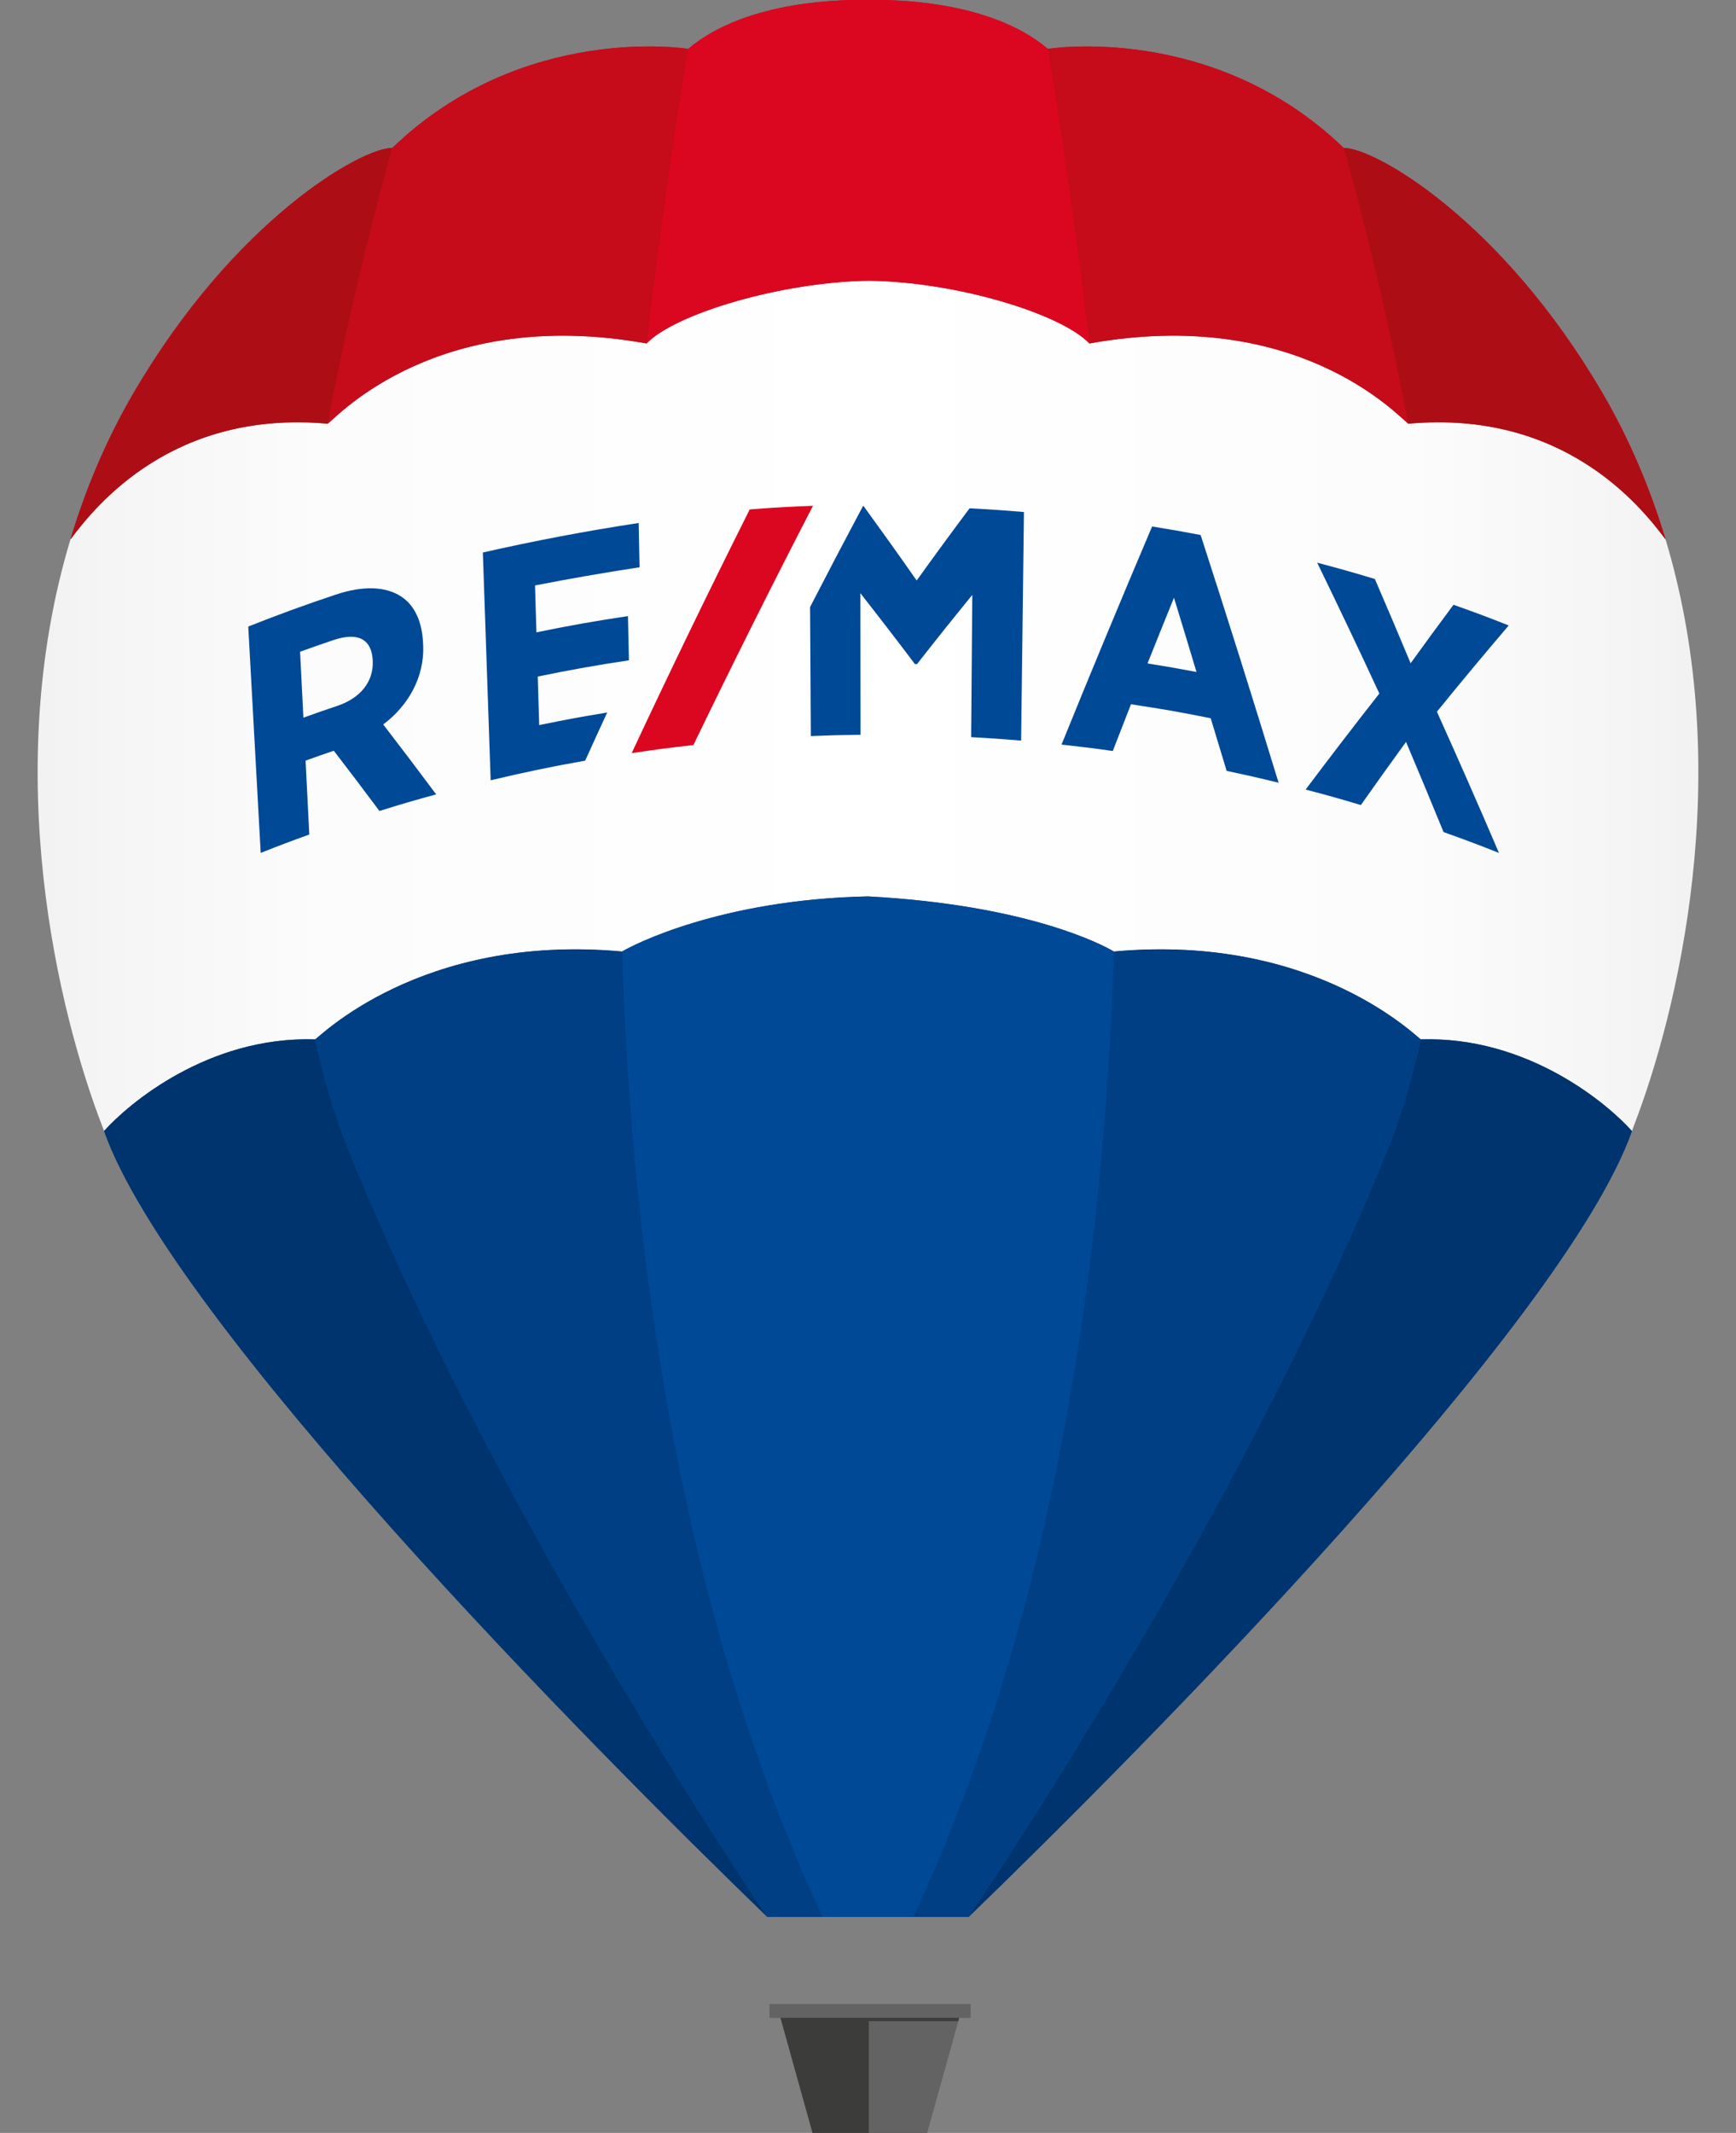
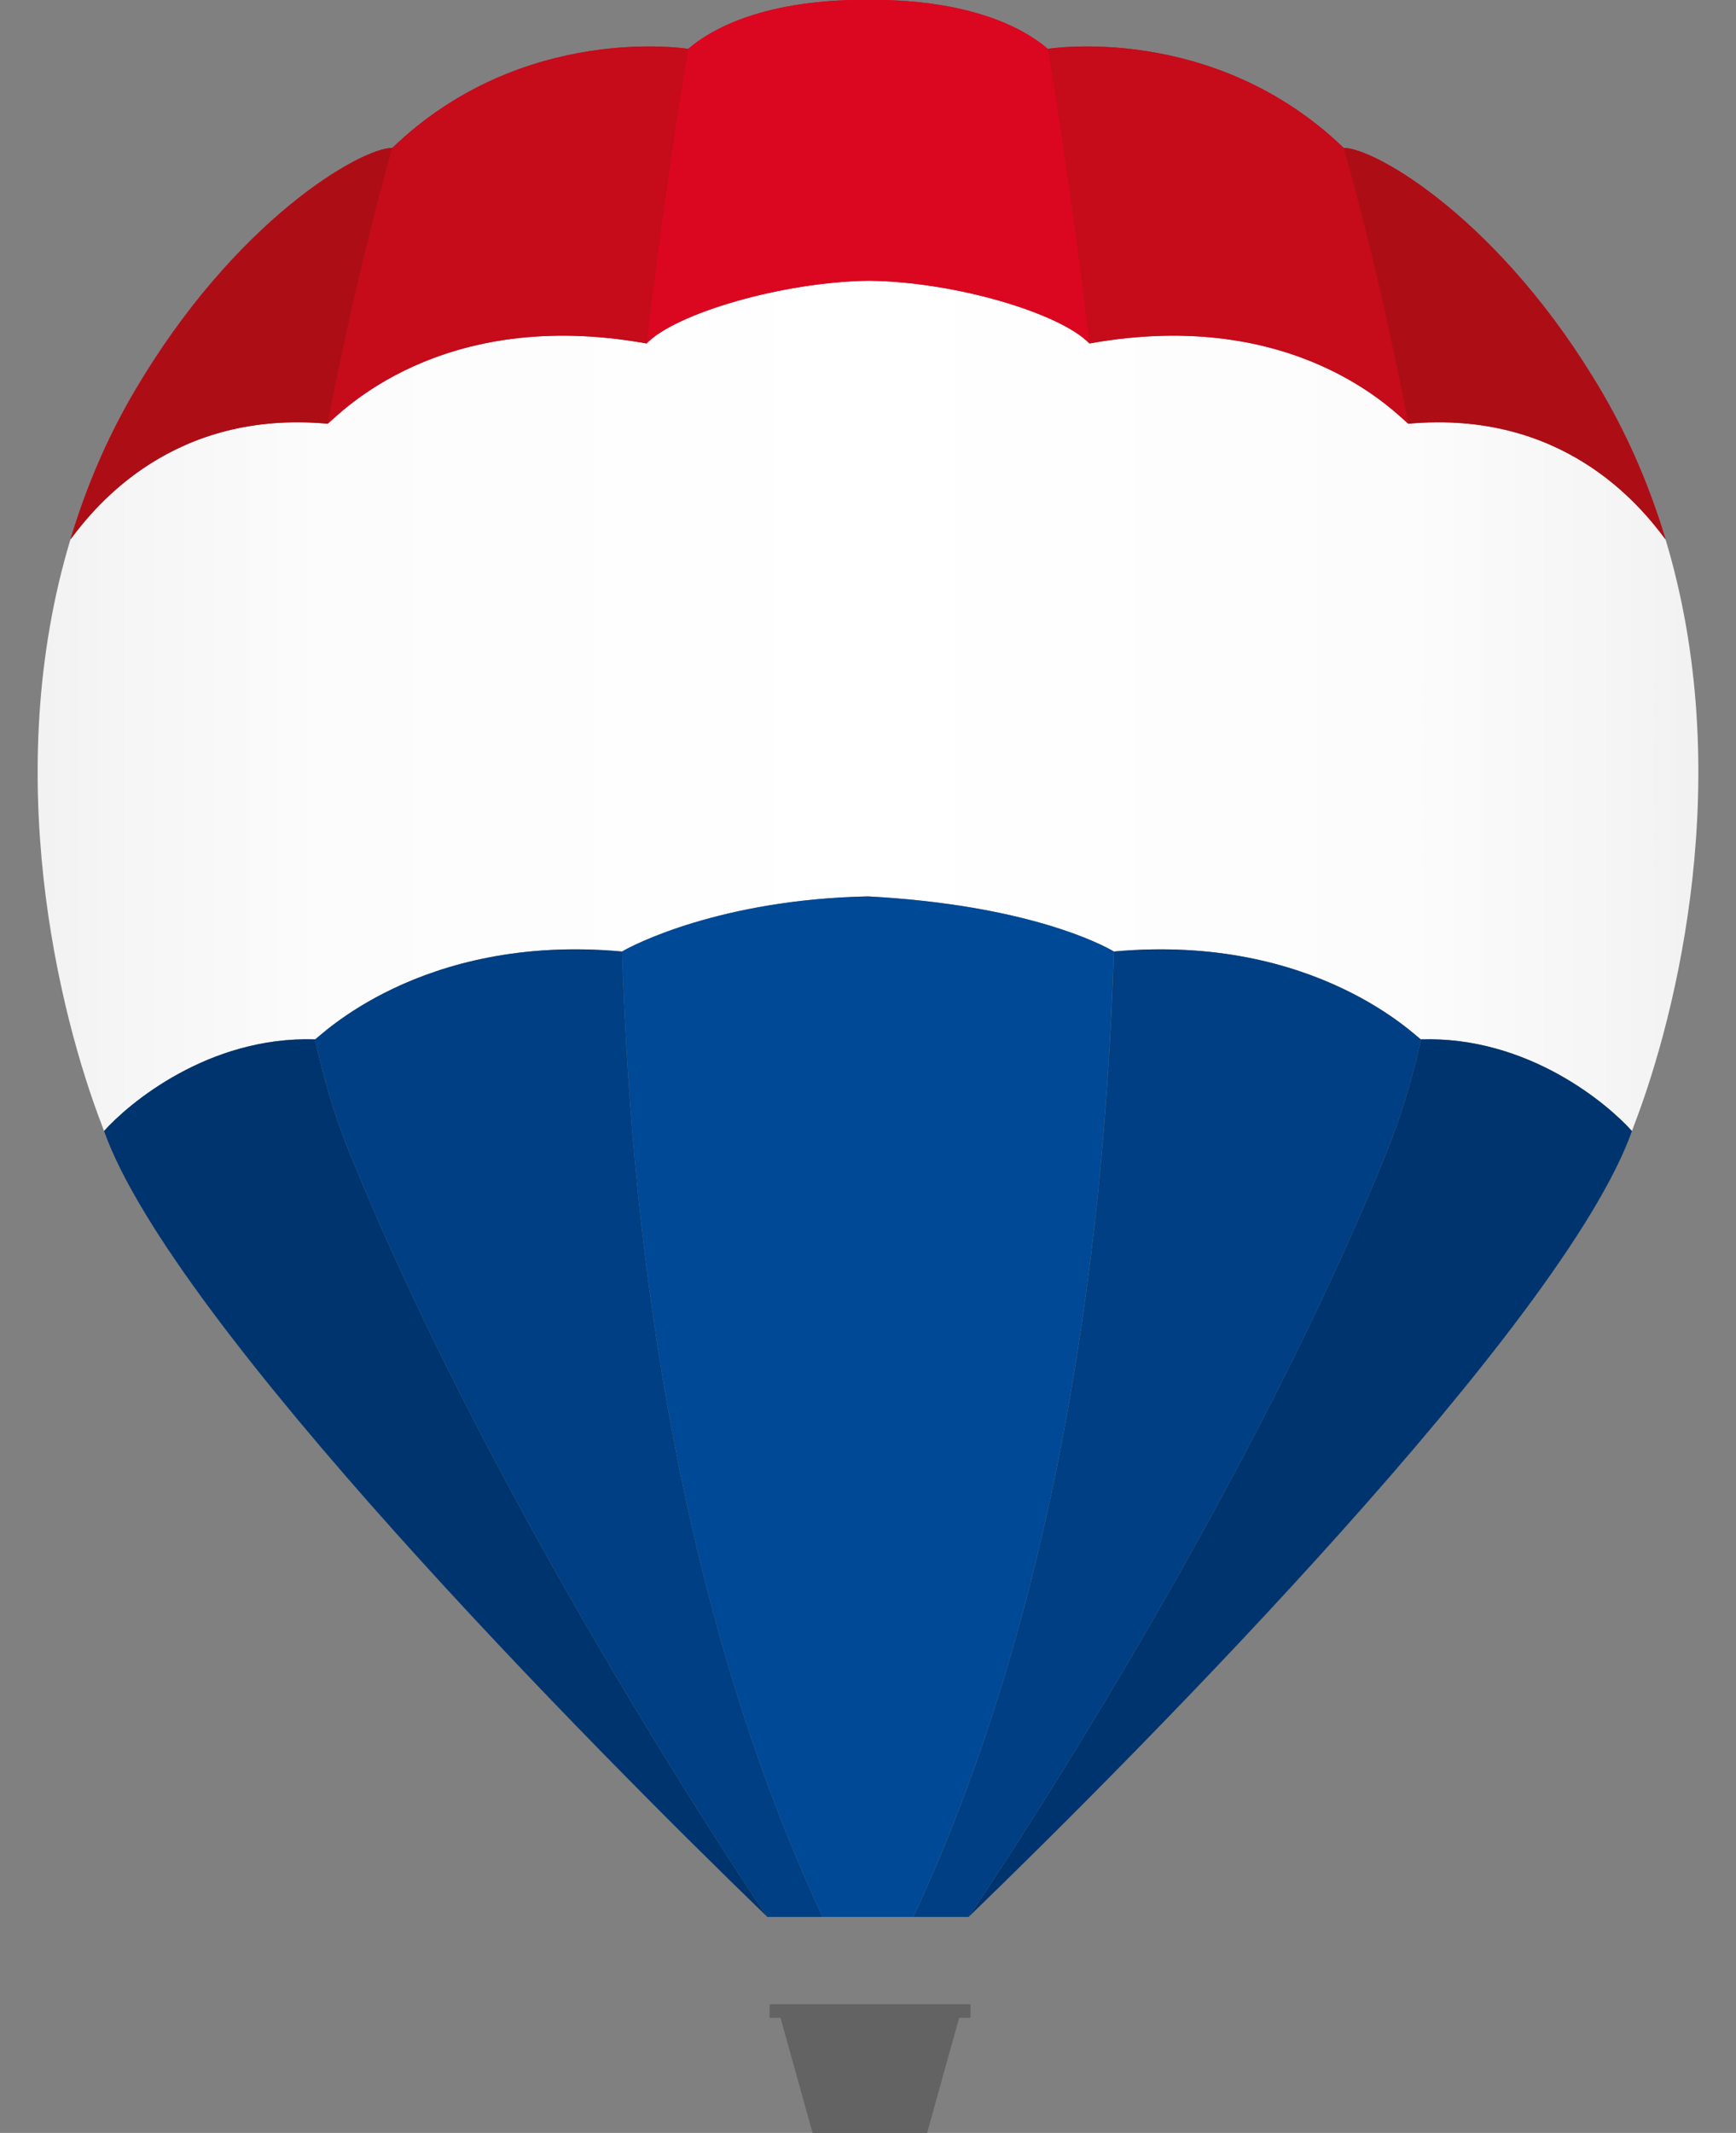
<svg xmlns="http://www.w3.org/2000/svg" id="Layer_1" data-name="Layer 1" viewBox="0 0 407.05 500">
  <rect x="0" y="0" width="407.05" height="500" fill="#808080" stroke="none" />
  <defs>
    <style>
      .cls-1 {
        fill: #db0720;
      }

      .cls-2 {
        fill: #003f83;
      }

      .cls-3 {
        clip-path: url(#clippath-2);
      }

      .cls-4 {
        clip-path: url(#clippath-6);
      }

      .cls-5 {
        clip-path: url(#clippath-1);
      }

      .cls-6 {
        clip-path: url(#clippath-4);
      }

      .cls-7 {
        fill: #ad0e16;
      }

      .cls-8 {
        fill: #646363;
      }

      .cls-9 {
        fill: #00346e;
      }

      .cls-10 {
        fill: #3c3c3b;
      }

      .cls-11 {
        fill: #004997;
      }

      .cls-12 {
        clip-path: url(#clippath);
      }

      .cls-13 {
        fill: none;
      }

      .cls-14 {
        clip-path: url(#clippath-3);
      }

      .cls-15 {
        fill: #c60b1b;
      }

      .cls-16 {
        clip-path: url(#clippath-5);
      }

      .cls-17 {
        fill: url(#linear-gradient);
      }
    </style>
    <clipPath id="clippath">
      <rect class="cls-13" x="8.83" y="0" width="389.4" height="500" />
    </clipPath>
    <clipPath id="clippath-1">
      <path class="cls-13" d="M151.62,80.52c-48.68-8.76-72.16,16.77-74.78,18.81-36.19-3.28-54.28,19.02-60.33,27.14-16.51,54.8-2.8,110.91,7.46,137.51,.12,.37,.29,.77,.43,1.15,5.72-6.4,24.43-22.26,49.46-21.48,.57,0,24.43-24.95,72-20.6,2.62-1.59,23.23-12.21,57.66-12.92,37.39,2,55.03,11.34,57.65,12.92,47.57-4.35,71.43,20.6,72.01,20.6,25.05-.78,43.77,15.1,49.47,21.49,.13-.38,.31-.79,.43-1.16,10.26-26.61,23.97-82.71,7.46-137.51-6.05-8.13-24.14-30.43-60.33-27.14-2.63-2.05-26.1-27.57-74.79-18.81-6.67-6.99-31.2-14.45-51.64-14.7-20.44,.25-45.5,7.72-52.17,14.7" />
    </clipPath>
    <linearGradient id="linear-gradient" x1="-215.48" y1="548.07" x2="-214.18" y2="548.07" gradientTransform="translate(64228.77 163505.21) scale(298.03 -298.03)" gradientUnits="userSpaceOnUse">
      <stop offset="0" stop-color="#f2f2f2" />
      <stop offset=".04" stop-color="#f5f5f5" />
      <stop offset=".17" stop-color="#fcfcfc" />
      <stop offset=".5" stop-color="#fff" />
      <stop offset=".83" stop-color="#fcfcfc" />
      <stop offset=".96" stop-color="#f5f5f5" />
      <stop offset="1" stop-color="#f2f2f2" />
    </linearGradient>
    <clipPath id="clippath-2">
      <rect class="cls-13" x="4.26" y="0" width="398.53" height="500" />
    </clipPath>
    <clipPath id="clippath-3">
-       <rect class="cls-13" x="8.83" y="0" width="389.4" height="500" />
-     </clipPath>
+       </clipPath>
    <clipPath id="clippath-4">
      <rect class="cls-13" x="4.26" y="0" width="398.53" height="500" />
    </clipPath>
    <clipPath id="clippath-5">
      <rect class="cls-13" x="8.83" y="0" width="389.4" height="500" />
    </clipPath>
    <clipPath id="clippath-6">
      <rect class="cls-13" x="4.26" y="0" width="398.53" height="500" />
    </clipPath>
  </defs>
  <g class="cls-12">
    <path class="cls-8" d="M227.56,469.93v2.99c0,.05-.04,.1-.1,.1h-2.56l-7.52,26.99h-26.85l-7.52-26.99h-2.47c-.05,0-.09-.04-.09-.1v-2.99c0-.05,.04-.1,.09-.1h46.94c.05,0,.1,.04,.1,.1" />
-     <path class="cls-11" d="M227.13,449.36c41.81-40.44,139.56-139.23,155.52-184.21-5.7-6.39-24.42-22.27-49.47-21.49-.57,0-24.44-24.95-72.01-20.6-2.62-1.59-20.26-10.92-57.65-12.92-34.43,.71-55.04,11.34-57.66,12.92-47.57-4.35-71.43,20.6-72,20.6-25.03-.78-43.74,15.07-49.46,21.48,15.94,44.97,113.69,143.78,155.51,184.23h47.23Z" />
    <path class="cls-1" d="M151.62,80.51c6.67-6.98,31.73-14.45,52.16-14.7,20.44,.25,44.97,7.72,51.64,14.7,48.69-8.76,72.16,16.77,74.79,18.81,36.19-3.28,54.28,19.02,60.33,27.14-3.51-11.65-8.31-23.24-14.88-34.47-23.63-40.39-53.3-57.37-60.6-57.32-30.68-29.53-69.37-23.22-69.37-23.22C231.8-.28,208.13-.11,203.53,.03c-4.6-.15-28.27-.31-42.17,11.42,0,0-38.69-6.31-69.37,23.22-7.3-.05-36.97,16.93-60.6,57.32-6.57,11.23-11.37,22.82-14.88,34.47,6.05-8.13,24.14-30.43,60.33-27.14,2.63-2.05,26.1-27.57,74.78-18.81" />
  </g>
  <g class="cls-5">
    <rect class="cls-17" y="65.81" width="407.05" height="199.33" />
  </g>
  <g class="cls-3">
    <path class="cls-9" d="M81.95,270.19c35.51,87.63,97.82,178.96,97.96,179.17-41.81-40.44-139.57-139.25-155.51-184.23,5.72-6.4,24.43-22.26,49.46-21.48,2.03,9.23,4.68,18.14,8.09,26.54m300.7-5.05c-5.7-6.39-24.42-22.27-49.47-21.49-2.03,9.23-4.69,18.14-8.09,26.54-35.51,87.63-97.82,178.97-97.96,179.17,41.81-40.44,139.56-139.23,155.52-184.21" />
-     <path class="cls-11" d="M99.21,151.16c0-.12,0-.18-.01-.3-.2-5.15-2-9-5.19-11.06-3.62-2.34-8.91-2.54-15.24-.42-6.91,2.29-13.8,4.8-20.56,7.5,.97,17.69,1.94,35.37,2.92,53.06,4.54-1.8,6.82-2.66,11.39-4.31-.35-6.93-.53-10.39-.87-17.32,2.64-.95,3.96-1.42,6.62-2.32,4.29,5.58,6.43,8.41,10.7,14.12,5.3-1.65,7.96-2.43,13.3-3.89-4.09-5.5-8.23-10.96-12.41-16.39,5.9-4.42,9.7-11.14,9.37-18.66m-11.83,3.72s0,.04,0,.07c.21,4.83-2.89,8.68-8.25,10.49-3.21,1.08-4.81,1.64-8.01,2.79-.31-6.18-.47-9.27-.78-15.46,3.12-1.12,4.69-1.67,7.82-2.73,5.79-1.95,8.99-.21,9.22,4.83m182.74-31.46c-7.22,16.99-14.3,34.03-21.24,51.13,4.81,.53,7.22,.82,12.02,1.5,1.71-4.39,2.56-6.58,4.27-10.95,7.5,1.13,11.24,1.78,18.69,3.27,1.5,4.93,2.25,7.4,3.74,12.35,4.88,1.03,7.32,1.58,12.18,2.77-5.93-19.41-12.02-38.76-18.28-58.07-4.54-.86-6.82-1.27-11.39-2m10.42,34.11c-4.58-.87-6.88-1.27-11.48-2.01,2.47-6.18,3.71-9.26,6.2-15.4,2.13,6.95,3.18,10.44,5.28,17.41m70.91,42.41c-5.17-2.05-7.77-3.02-12.98-4.88-2.89-7.07-5.82-14.11-8.8-21.14-4.25,5.86-6.37,8.82-10.59,14.8-5.16-1.54-7.75-2.27-12.95-3.63,5.68-7.57,11.44-15.07,17.28-22.51-4.75-10.27-9.62-20.49-14.57-30.67,5.43,1.43,8.14,2.2,13.52,3.82,2.84,6.57,5.63,13.15,8.39,19.75,4.01-5.54,6.02-8.28,10.05-13.71,5.2,1.85,7.79,2.81,12.95,4.85-5.69,6.67-11.31,13.41-16.84,20.22,4.95,10.98,9.81,22.01,14.54,33.08m-209.09-32.89c-2.08,4.5-3.11,6.76-5.16,11.29-7.42,1.29-14.84,2.84-22.16,4.6-.61-17.8-1.22-35.6-1.83-53.4,12.12-2.75,24.24-5.05,36.53-6.92,.08,4.15,.13,6.22,.21,10.38-8.22,1.26-16.35,2.67-24.51,4.26,.13,4.4,.2,6.6,.33,11,7.1-1.48,14.29-2.76,21.46-3.81,.09,4.15,.14,6.22,.23,10.37-7.15,1.05-14.31,2.32-21.38,3.8,.14,4.55,.21,6.83,.34,11.38,6.36-1.31,9.55-1.9,15.95-2.95m97.71-47c-.22,17.86-.44,35.72-.66,53.59-4.69-.4-7.03-.56-11.72-.81,.09-11.12,.18-22.23,.27-33.35-4.37,5.36-8.7,10.77-12.96,16.22-.2,0-.3,0-.51-.01-.03-.05-.04-.07-.07-.11-4.18-5.54-8.42-11.05-12.71-16.51,.02,11.07,.04,22.13,.05,33.2-4.67,.05-7,.11-11.66,.3-.06-10.08-.12-20.16-.18-30.24,4.08-7.92,8.22-15.82,12.41-23.68,.06,0,.08,0,.14,0,4.2,5.78,8.36,11.6,12.45,17.45,4.08-5.68,8.21-11.32,12.4-16.92,5.11,.27,7.66,.44,12.75,.87" />
  </g>
  <g class="cls-14">
    <path class="cls-1" d="M162.58,174.67c9.1-18.83,18.44-37.53,28.05-56.1-5.94,.23-8.91,.4-14.84,.85-9.49,18.92-18.71,37.96-27.68,57.13,5.77-.86,8.67-1.24,14.46-1.89" />
-     <path class="cls-8" d="M227.46,473.01h-46.94c-.05,0-.09-.04-.09-.09v-2.99c0-.05,.04-.1,.09-.1h46.94c.05,0,.1,.04,.1,.1v2.99c0,.05-.04,.09-.1,.09m-23.74,26.99h13.65l7.3-26.19h-20.96v26.19Z" />
    <polygon class="cls-10" points="224.9 473.01 183 473.01 190.52 500 203.72 500 203.72 473.81 224.68 473.81 224.9 473.01" />
  </g>
  <g class="cls-6">
    <path class="cls-11" d="M261.17,223.06c-2.62-1.59-20.26-10.92-57.65-12.92-34.43,.71-55.04,11.34-57.66,12.92,2.34,73.77,14.22,155.9,47.01,226.31h21.28c32.79-70.41,44.67-152.54,47.01-226.31" />
    <path class="cls-2" d="M192.88,449.37h-12.97s-62.41-91.45-97.96-179.17c-3.4-8.4-6.06-17.31-8.09-26.54,.57,0,24.43-24.95,72-20.6,2.34,73.77,14.22,155.9,47.01,226.31" />
  </g>
  <g class="cls-16">
-     <path class="cls-2" d="M214.16,449.37c32.79-70.41,44.67-152.54,47.02-226.31,47.57-4.35,71.43,20.6,72,20.6-2.03,9.23-4.69,18.14-8.09,26.54-35.55,87.73-97.96,179.17-97.96,179.17h-12.97Z" />
+     <path class="cls-2" d="M214.16,449.37c32.79-70.41,44.67-152.54,47.02-226.31,47.57-4.35,71.43,20.6,72,20.6-2.03,9.23-4.69,18.14-8.09,26.54-35.55,87.73-97.96,179.17-97.96,179.17h-12.97" />
    <path class="cls-1" d="M255.43,80.51c-4.66-39.22-9.73-69.06-9.73-69.06C231.8-.28,208.13-.12,203.53,.03c-4.6-.15-28.27-.31-42.17,11.42,0,0-5.07,29.83-9.73,69.06,6.67-6.98,31.73-14.45,52.17-14.7,20.44,.25,44.97,7.72,51.64,14.7" />
  </g>
  <g class="cls-4">
    <path class="cls-15" d="M91.99,34.68s-8.12,27.94-15.15,64.65c2.63-2.05,26.1-27.57,74.78-18.81,4.66-39.22,9.73-69.06,9.73-69.06,0,0-38.69-6.31-69.37,23.22" />
    <path class="cls-15" d="M315.07,34.68s8.12,27.94,15.15,64.65c-2.63-2.05-26.1-27.57-74.79-18.81-4.66-39.22-9.73-69.06-9.73-69.06,0,0,38.69-6.31,69.37,23.22" />
    <path class="cls-7" d="M16.51,126.47c3.51-11.65,8.3-23.24,14.88-34.47,23.63-40.39,53.29-57.37,60.6-57.32,0,0-8.12,27.94-15.15,64.65-36.19-3.28-54.28,19.02-60.33,27.14m374.03,0c-3.51-11.65-8.31-23.24-14.88-34.47-23.63-40.39-53.3-57.37-60.6-57.32,0,0,8.12,27.94,15.15,64.65,36.19-3.28,54.28,19.02,60.33,27.14" />
  </g>
</svg>